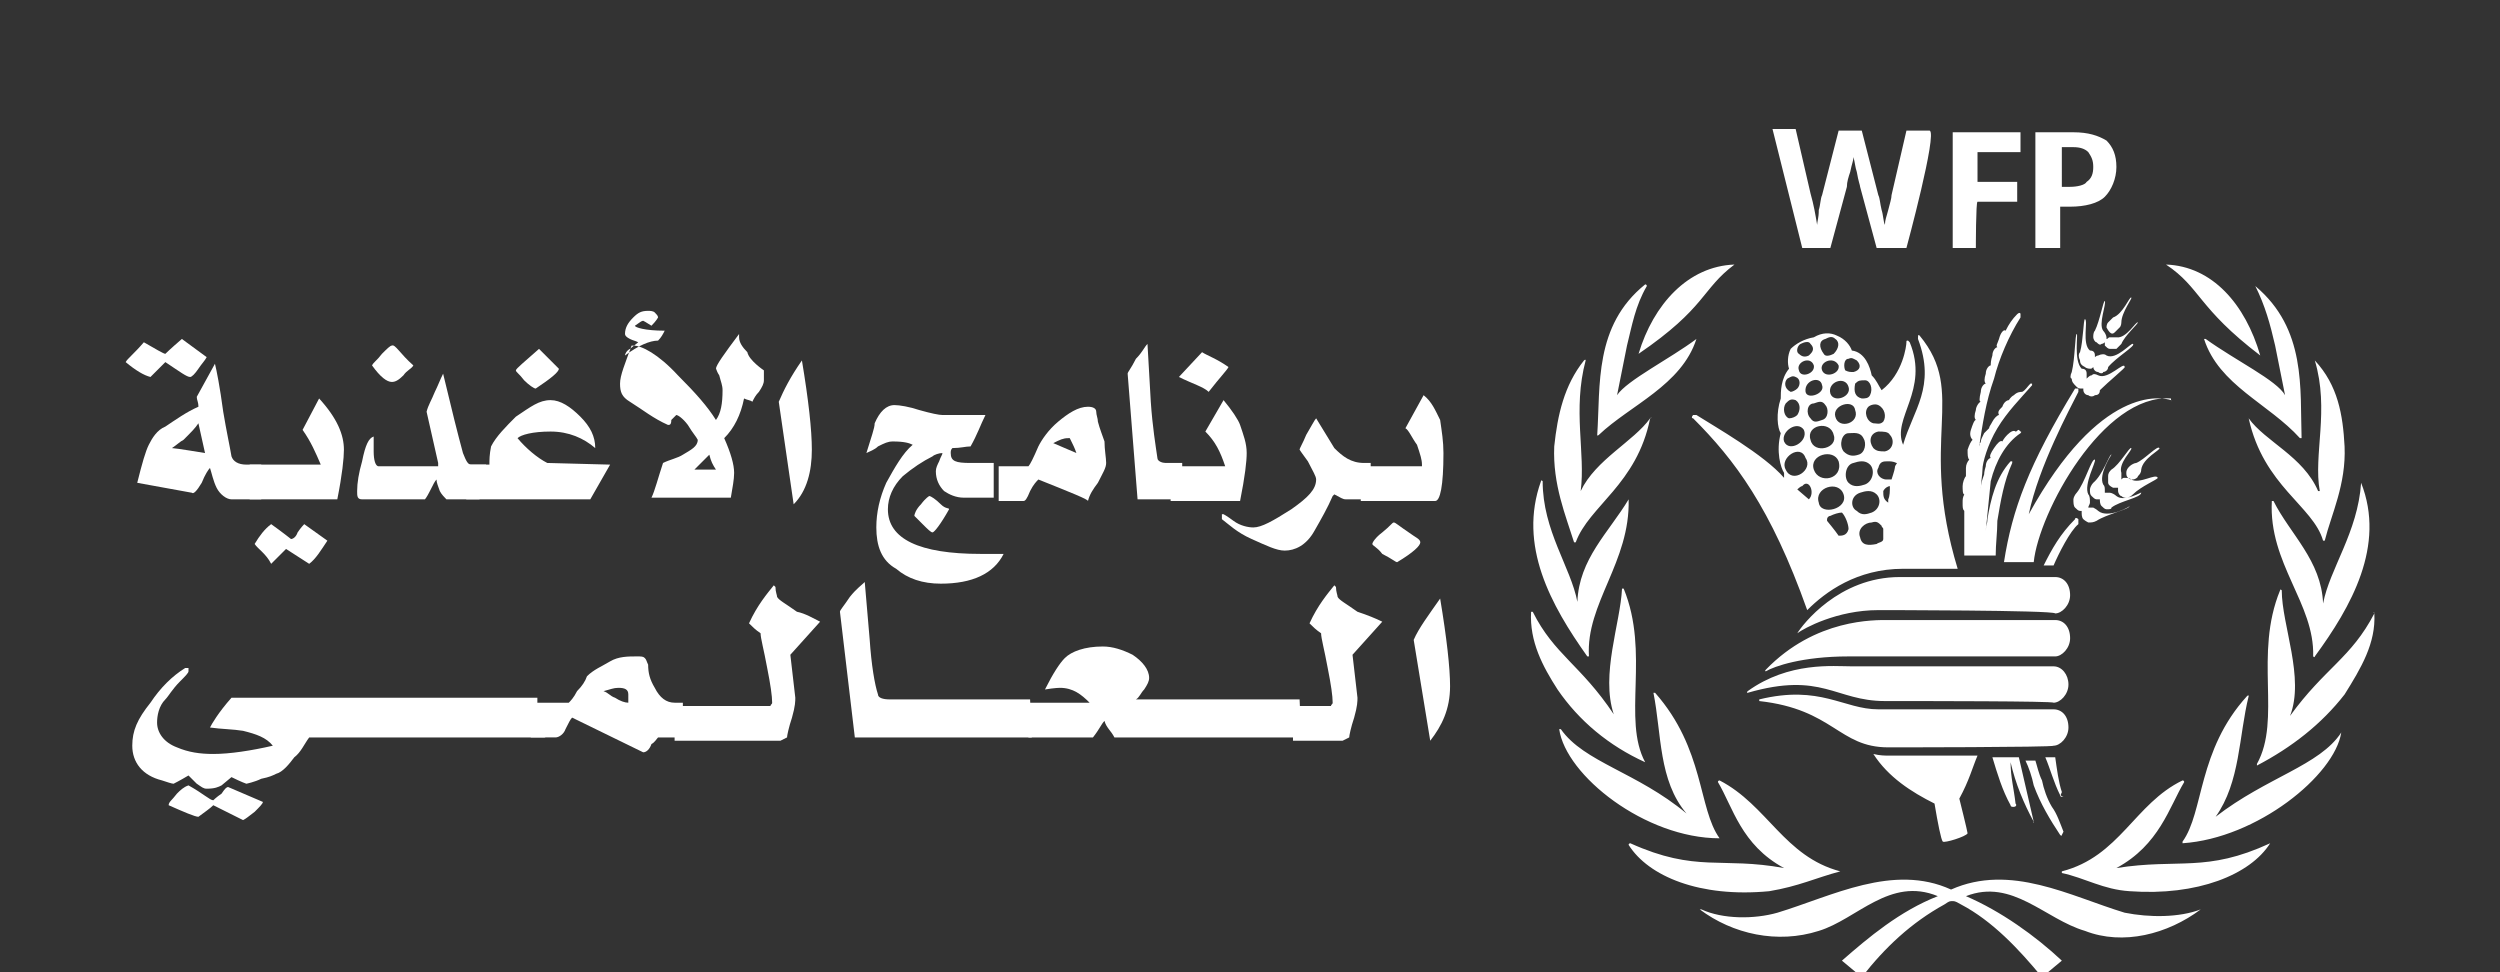
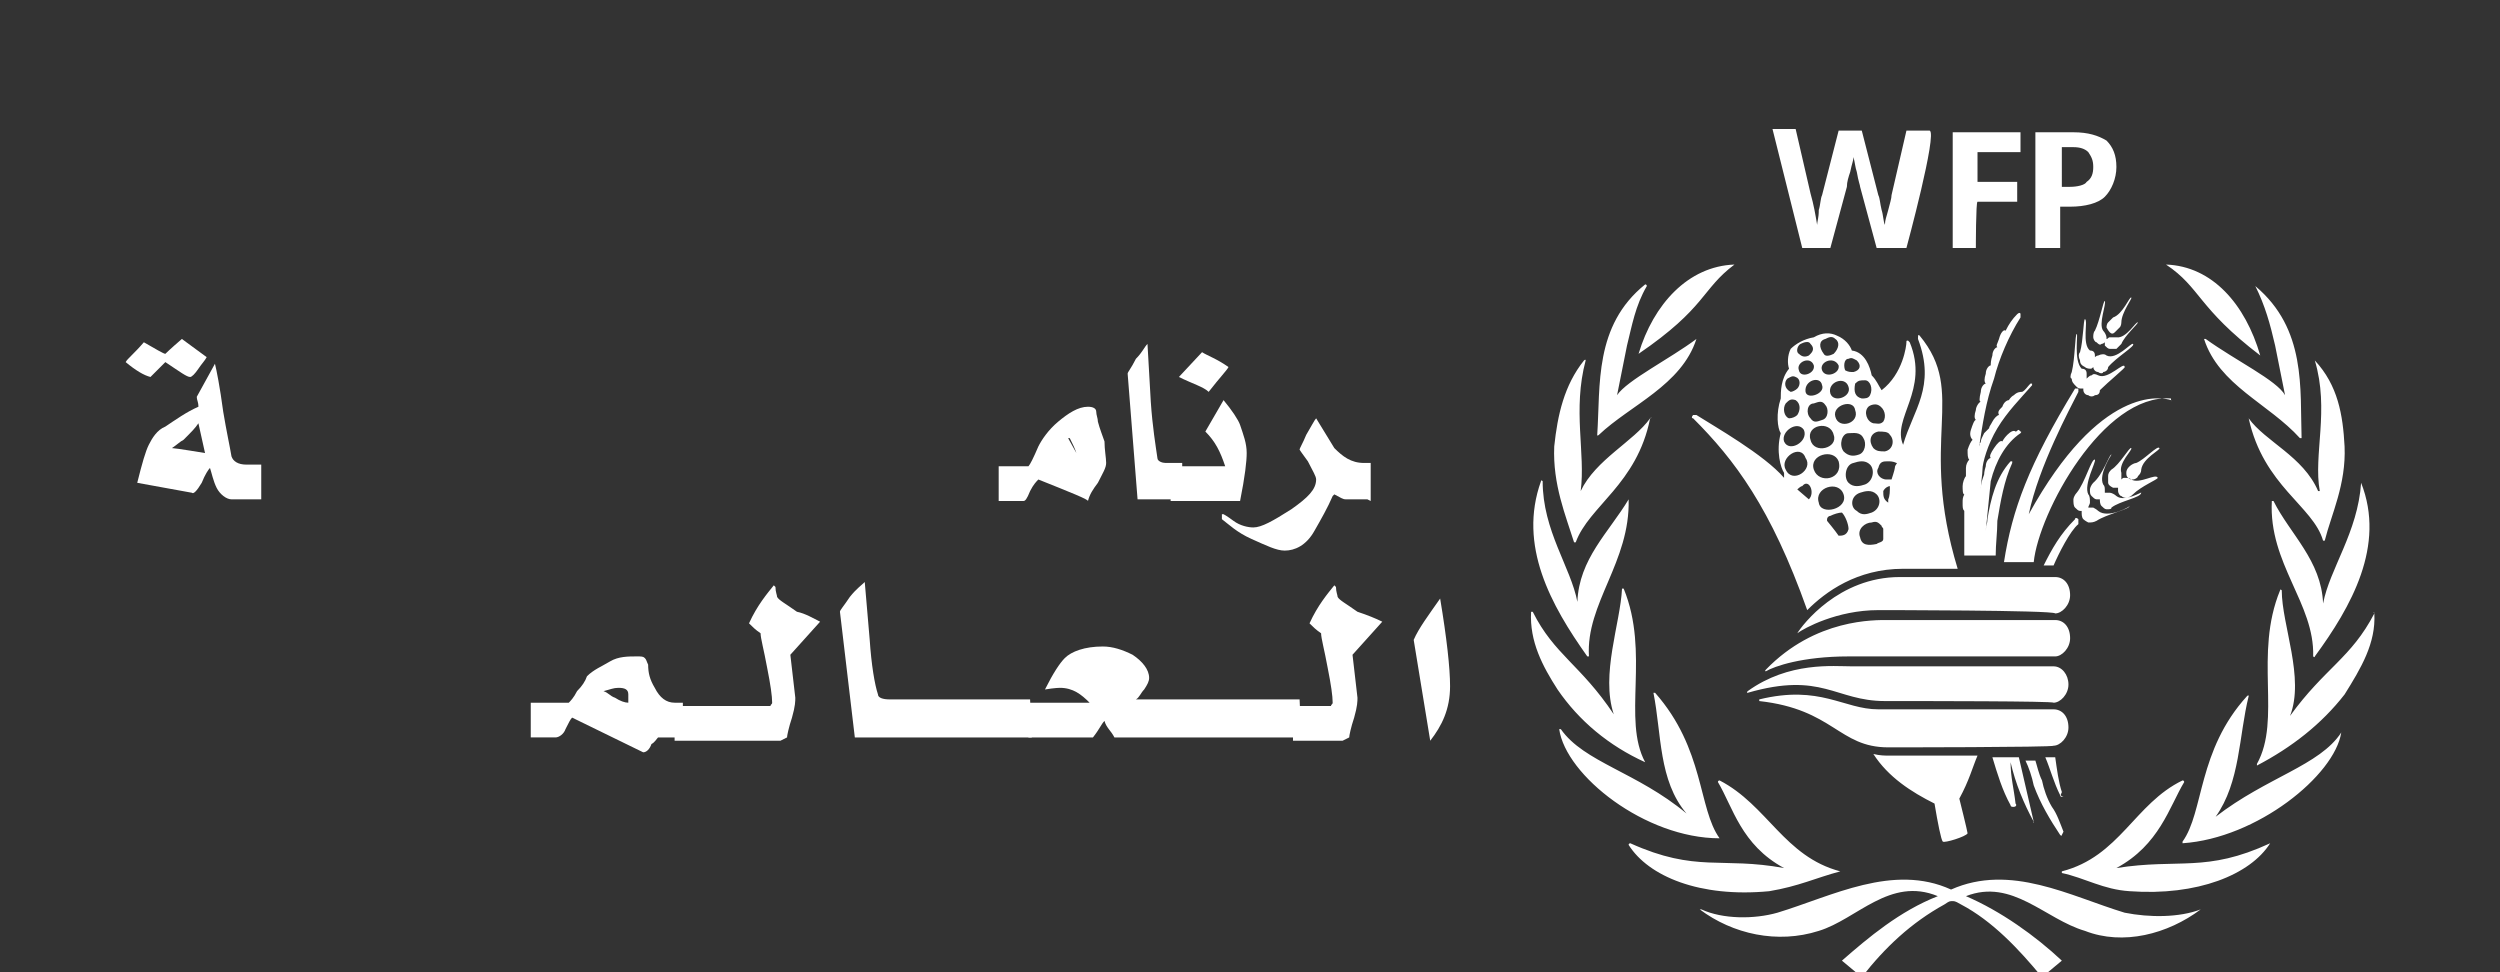
<svg xmlns="http://www.w3.org/2000/svg" version="1.1" id="Layer_1" x="0px" y="0px" viewBox="0 0 151.2 58.8" style="enable-background:new 0 0 151.2 58.8;" xml:space="preserve">
  <rect x="0" y="0" width="151.2" height="58.8" fill="#333333" stroke="none" />
  <style type="text/css">
	.st0{fill-rule:evenodd;clip-rule:evenodd;fill:#FFFFFF;}
</style>
  <g>
    <path class="st0" d="M12.4,27.4L12,25.6c-0.2,0.3-0.4,0.5-0.9,1c-0.2,0.1-0.4,0.3-0.7,0.5C10.6,27.1,12.4,27.4,12.4,27.4z    M15.8,30.2H14c-0.3,0-0.7-0.3-0.9-0.7s-0.3-0.9-0.4-1.2c-0.1,0.1-0.3,0.4-0.5,0.9c-0.3,0.5-0.5,0.7-0.6,0.6l-3.3-0.6   C8.6,28,8.8,27.3,9,26.9c0.2-0.4,0.5-0.9,1-1.1c0.6-0.4,1.3-0.9,2-1.2c0-0.3-0.1-0.4-0.1-0.6l1.1-2v0c0.1,0.4,0.3,1.4,0.5,2.9   c0.2,1.2,0.4,2.1,0.5,2.7c0.1,0.3,0.4,0.5,0.9,0.5h0.9L15.8,30.2L15.8,30.2z M12.5,21.6c-0.1,0.2-0.3,0.4-0.5,0.7s-0.4,0.5-0.5,0.5   c-0.2,0-0.6-0.3-1.5-0.9c-0.1,0.1-0.4,0.4-0.9,0.9c-0.4-0.1-0.9-0.4-1.5-0.9c0.1-0.2,0.5-0.5,1.1-1.2c0.7,0.4,1.2,0.7,1.3,0.7   c0,0,0.3-0.3,1-0.9L12.5,21.6z" />
-     <path class="st0" d="M15.4,32.9c0.3-0.5,0.6-0.9,1-1.2c0.7,0.5,1.2,0.9,1.2,0.9c0.1,0,0.3-0.1,0.4-0.4c0.2-0.3,0.4-0.5,0.4-0.5   l1.4,1c-0.4,0.6-0.7,1.1-1.1,1.4l-1.4-0.9c-0.2,0.2-0.4,0.4-0.9,0.9C16.1,33.5,15.6,33.2,15.4,32.9 M20.8,27.2c0,0.5-0.1,1.5-0.4,3   h-5.3v-2.1h4.3c-0.3-0.7-0.6-1.4-1.1-2.1l1-1.9C20.4,25.3,20.8,26.3,20.8,27.2 M25,22.1c-0.1,0.2-0.4,0.3-0.6,0.6   c-0.3,0.3-0.5,0.4-0.7,0.4c-0.3,0-0.7-0.3-1.2-1c0.1-0.2,0.3-0.3,0.6-0.7c0.3-0.3,0.5-0.5,0.6-0.5C23.9,20.8,24.2,21.4,25,22.1    M29,30.2h-2c-0.1-0.1-0.3-0.3-0.4-0.5c-0.1-0.3-0.2-0.5-0.2-0.7c-0.1,0.1-0.2,0.3-0.4,0.7s-0.3,0.5-0.3,0.5h-3.8   c-0.3,0-0.3-0.2-0.3-0.5c0-0.5,0.1-1.1,0.3-1.8c0.2-1,0.4-1.4,0.7-1.5c0,0.3,0,0.5,0,0.9c0,0.5,0.1,0.9,0.3,0.9h3.6V28l-0.7-3.1   c0.1-0.4,0.3-0.7,0.5-1.2c0.2-0.4,0.3-0.7,0.5-1.1c0.5,2.1,0.9,3.7,1.2,4.8c0.2,0.5,0.3,0.7,0.5,0.7h0.9L29,30.2" />
-     <path class="st0" d="M33.8,22.3c0,0.2-0.5,0.6-1.4,1.2c-0.1,0-0.4-0.2-0.7-0.5c-0.3-0.4-0.5-0.5-0.5-0.6s0.5-0.5,1.4-1.3   C32.5,21,33,21.5,33.8,22.3 M36.9,28.1l-1.2,2.1h-7.5v-2.1h1.4c0-0.3,0-0.6,0.1-1.1c0.3-0.6,0.9-1.2,1.5-1.8c0.9-0.6,1.4-1,2.1-1   c0.6,0,1.2,0.4,1.8,1s0.9,1.2,0.9,1.9c-0.7-0.6-1.6-1-2.7-1s-1.8,0.2-2,0.4c0.5,0.6,1.2,1.2,1.8,1.5L36.9,28.1 M40.2,20   c-0.1,0.2-0.2,0.4-0.4,0.6c-0.5,0-1.2,0.3-2,0.9c0-0.1,0.1-0.3,0.3-0.4l0.5-0.4c-0.2-0.1-0.3-0.1-0.5-0.2c-0.2-0.1-0.3-0.2-0.3-0.3   c0-0.4,0.2-0.7,0.5-1s0.5-0.4,0.9-0.4c0.1,0,0.3,0,0.4,0.1c0.1,0.1,0.2,0.2,0.2,0.3c0,0-0.1,0.2-0.4,0.5c-0.3-0.2-0.5-0.3-0.5-0.3   c-0.1,0-0.2,0.1-0.5,0.3C38.4,19.8,39,20,40.2,20 M43.3,28.4c-0.2-0.3-0.3-0.5-0.4-0.9c-0.3,0.3-0.5,0.5-0.9,0.9c0.4,0,0.7,0,1.1,0   H43.3z M46.2,22.4c0,0.1,0,0.2,0,0.3s0,0.2,0,0.3c0,0.2-0.1,0.4-0.3,0.7c-0.2,0.2-0.3,0.4-0.4,0.6c-0.1-0.1-0.3-0.1-0.5-0.2   c-0.2,1-0.6,1.8-1.2,2.4c0.4,0.9,0.6,1.6,0.6,2.1c0,0.4-0.1,0.9-0.2,1.5h-4.8c0.2-0.4,0.4-1.2,0.7-2.1c0.4-0.2,0.9-0.3,1.2-0.5   c0.5-0.3,0.9-0.5,0.9-0.9c-0.1-0.2-0.3-0.4-0.6-0.9c-0.3-0.4-0.6-0.6-0.7-0.6c0,0-0.1,0.1-0.3,0.3c0,0.3-0.1,0.3-0.2,0.3   c-0.9-0.4-1.5-0.9-2.3-1.4c-0.5-0.3-0.6-0.6-0.6-1.1s0.3-1.2,0.7-2.3h0.1c0.5,0,1.5,0.5,2.7,1.8c1.1,1.1,1.8,1.9,2.3,2.7   c0.3-0.4,0.4-1,0.4-1.8c0-0.3-0.1-0.5-0.2-0.9c-0.2-0.3-0.2-0.5-0.2-0.4c0-0.2,0.5-0.9,1.4-2.1c0,0.1,0,0.1,0,0.2   c0,0.3,0.2,0.6,0.5,0.9C45.3,21.8,46.2,22.4,46.2,22.4z M49.1,27.2c0,1.3-0.3,2.5-1.1,3.3l-0.9-6.2c0.3-0.7,0.7-1.5,1.4-2.5   C48.9,24.2,49.1,26,49.1,27.2 M57.4,30.8c-0.5,0.9-0.9,1.4-1,1.4s-0.3-0.2-0.6-0.5s-0.5-0.5-0.5-0.5c0-0.1,0.1-0.4,0.4-0.7   c0.3-0.4,0.5-0.5,0.5-0.5c0.1,0,0.4,0.2,0.7,0.5S57.4,30.7,57.4,30.8 M60.7,33.5c-0.6,1.2-1.9,1.8-3.8,1.8c-1.1,0-2-0.3-2.7-0.9   C53.3,33.9,53,33,53,31.9c0-0.9,0.2-1.8,0.6-2.7c0.5-0.9,1-1.8,1.6-2.3c-0.2-0.1-0.5-0.2-1.2-0.2c-0.3,0-0.5,0.1-0.9,0.3   c-0.2,0.2-0.5,0.3-0.7,0.4c0.3-1,0.5-1.5,0.5-1.8c0.3-0.7,0.7-1.1,1.2-1.1c0.3,0,0.9,0.1,1.5,0.3c0.7,0.2,1.2,0.3,1.4,0.3h2.6   c-0.3,0.6-0.5,1.2-0.9,1.9c-0.3,0-0.6,0.1-1.1,0.1c-0.1,0.1-0.1,0.2-0.1,0.3c0,0.5,0.3,0.6,1.2,0.6h1.4v2.1h-1.8   c-0.5,0-0.9-0.2-1.2-0.4c-0.3-0.3-0.5-0.7-0.5-1.2c0-0.2,0.1-0.4,0.2-0.6c0.1-0.3,0.2-0.4,0.2-0.5c-0.2,0-0.5,0.1-0.6,0.2   c-0.6,0.3-1.2,0.7-1.8,1.2c-0.6,0.6-0.9,1.3-0.9,2c0,1.8,1.9,2.7,5.6,2.7C59.8,33.5,60.2,33.5,60.7,33.5" />
-     <path class="st0" d="M65.1,27.4c-0.1-0.3-0.2-0.5-0.4-0.9h-0.1c-0.3,0-0.5,0.1-0.9,0.3L65.1,27.4z M66.9,28c0,0.3-0.2,0.6-0.5,1.2   c-0.3,0.4-0.5,0.7-0.6,1.1c0-0.1-1-0.5-3-1.3c-0.1,0.1-0.3,0.3-0.5,0.7c-0.2,0.5-0.3,0.6-0.4,0.6h-1.5v-2.1h1.8   c0.1-0.1,0.3-0.5,0.6-1.2c0.2-0.4,0.6-1,1.2-1.5c0.6-0.5,1.2-0.9,1.8-0.9c0.3,0,0.5,0.1,0.5,0.3s0.1,0.4,0.1,0.6   c0.1,0.4,0.3,0.9,0.4,1.2C66.8,27.2,66.9,27.7,66.9,28z M71.6,30.2h-2.8l-0.6-7.6c0-0.1,0.2-0.3,0.5-0.9c0.4-0.4,0.5-0.7,0.7-0.9   l0.2,3.5c0.1,1.5,0.3,2.7,0.4,3.4c0,0.2,0.3,0.3,0.5,0.3h1v2.1" />
+     <path class="st0" d="M65.1,27.4c-0.1-0.3-0.2-0.5-0.4-0.9h-0.1L65.1,27.4z M66.9,28c0,0.3-0.2,0.6-0.5,1.2   c-0.3,0.4-0.5,0.7-0.6,1.1c0-0.1-1-0.5-3-1.3c-0.1,0.1-0.3,0.3-0.5,0.7c-0.2,0.5-0.3,0.6-0.4,0.6h-1.5v-2.1h1.8   c0.1-0.1,0.3-0.5,0.6-1.2c0.2-0.4,0.6-1,1.2-1.5c0.6-0.5,1.2-0.9,1.8-0.9c0.3,0,0.5,0.1,0.5,0.3s0.1,0.4,0.1,0.6   c0.1,0.4,0.3,0.9,0.4,1.2C66.8,27.2,66.9,27.7,66.9,28z M71.6,30.2h-2.8l-0.6-7.6c0-0.1,0.2-0.3,0.5-0.9c0.4-0.4,0.5-0.7,0.7-0.9   l0.2,3.5c0.1,1.5,0.3,2.7,0.4,3.4c0,0.2,0.3,0.3,0.5,0.3h1v2.1" />
    <path class="st0" d="M74.3,22.2c-0.1,0.2-0.5,0.6-1.2,1.5c-0.3-0.3-1-0.5-1.8-0.9l1.4-1.5C73,21.5,73.6,21.7,74.3,22.2 M75.4,27.4   c0,0.5-0.1,1.4-0.4,2.9h-4.2v-2.1h3.3c-0.3-0.9-0.6-1.5-1.2-2.1l1.1-1.9c0.5,0.6,0.9,1.2,1,1.5C75.2,26.3,75.4,26.8,75.4,27.4    M82.7,30.2h-1.3c-0.2,0-0.3-0.1-0.7-0.3L80.6,30c-0.3,0.7-0.7,1.4-1.1,2.1c-0.5,0.9-1.2,1.2-1.8,1.2c-0.5,0-1.1-0.3-2-0.7   s-1.4-0.9-1.8-1.2v-0.3c0,0,0,0,0.1,0c0,0,0.2,0.1,0.6,0.4c0.4,0.3,0.9,0.4,1.2,0.4c0.5,0,1.2-0.4,2.3-1.1c1-0.7,1.5-1.2,1.5-1.8   c0-0.2-0.2-0.5-0.5-1.1c-0.3-0.4-0.5-0.7-0.5-0.7c0-0.1,0.2-0.4,0.4-0.9c0.3-0.5,0.5-0.9,0.6-1l1.1,1.8c0.5,0.5,1,0.9,1.8,0.9h0.4   v2.3" />
-     <path class="st0" d="M85.9,32.8c0,0.2-0.4,0.6-1.4,1.2c-0.1,0-0.3-0.2-0.9-0.5C83.3,33.1,83,33,83,32.9s0.2-0.4,0.6-0.7   c0.5-0.4,0.6-0.6,0.7-0.6c0.1,0,0.3,0.2,0.9,0.6C85.6,32.5,85.9,32.6,85.9,32.8 M87.3,27.4c0,2-0.2,2.9-0.5,2.9h-4.5v-2.1H86   c0,0,0,0,0-0.1c0-0.3-0.1-0.6-0.3-1.2c-0.3-0.4-0.5-0.9-0.7-1l1.1-2c0.5,0.4,0.7,0.9,1,1.5C87.2,26.1,87.3,26.7,87.3,27.4    M15.9,48.5c0,0.1-0.2,0.3-0.5,0.6c-0.4,0.3-0.5,0.4-0.7,0.5l-1.8-0.9c-0.2,0.2-0.5,0.4-0.9,0.7c-0.2,0-0.9-0.3-1.8-0.7   c0-0.2,0.2-0.3,0.5-0.7c0.2-0.2,0.4-0.4,0.7-0.5c0.9,0.5,1.3,0.9,1.5,0.9c0,0,0.2-0.2,0.5-0.4c0.2-0.3,0.3-0.4,0.4-0.4L15.9,48.5z    M33,44.6H18.7c-0.3,0.4-0.5,0.9-0.9,1.2c-0.3,0.4-0.7,0.9-1.1,1c-0.2,0.1-0.4,0.2-0.9,0.3c-0.4,0.2-0.9,0.3-0.9,0.3   S14.6,47.3,14,47l-0.6,0.5c-0.2,0.1-0.4,0.2-0.9,0.2c-0.2,0-0.3-0.1-0.6-0.3c-0.2-0.2-0.3-0.3-0.5-0.5c-0.5,0.3-0.9,0.5-0.9,0.5   c-0.1,0-0.4-0.1-0.7-0.2C8.6,46.9,8,46.1,8,45.1c0-0.9,0.3-1.6,1.1-2.6c0.6-0.9,1.3-1.6,2.1-2.1h0.2c0,0,0,0.1,0,0.2   c0,0.1-0.2,0.3-0.5,0.6c-0.5,0.5-0.7,0.9-0.9,1.1c-0.4,0.4-0.5,1-0.5,1.4c0,0.6,0.4,1.2,1.2,1.5c0.7,0.3,1.4,0.4,2.2,0.4   c1,0,2.3-0.2,3.6-0.5c-0.4-0.5-1-0.7-1.8-0.9c-0.6-0.1-1.3-0.1-2-0.2c0.1-0.2,0.5-0.9,1.3-1.8h18.5v2.2L33,44.6L33,44.6z" />
    <path class="st0" d="M38,42.5V42c0-0.3-0.2-0.4-0.6-0.4c-0.3,0-0.5,0.1-0.9,0.2c0.3,0.1,0.4,0.3,0.7,0.4   C37.5,42.4,37.8,42.5,38,42.5 M41.4,44.6h-1.6c-0.1,0.1-0.2,0.3-0.4,0.4c-0.1,0.3-0.3,0.5-0.5,0.5l-4.3-2.1   c-0.1,0.1-0.2,0.3-0.4,0.7c-0.1,0.3-0.4,0.5-0.6,0.5h-1.5v-2.1h2.3c0.1-0.1,0.3-0.3,0.5-0.7c0.3-0.3,0.5-0.6,0.6-0.9   c0.4-0.4,0.9-0.6,1.4-0.9s1.1-0.3,1.6-0.3c0.3,0,0.4,0,0.5,0.1s0.1,0.2,0.2,0.4c0,0.5,0.1,0.9,0.4,1.4c0.3,0.6,0.7,0.9,1.2,0.9h0.5   v2.1" />
    <path class="st0" d="M49.6,37.6l-1.8,2l0.3,2.6c0,0.2,0,0.5-0.2,1.2c-0.2,0.6-0.3,1.1-0.3,1.2c0,0-0.2,0.1-0.4,0.2h-6.4v-2.1h5.8   c0-0.1,0.1-0.1,0.1-0.2c0-0.4-0.1-1.1-0.3-2.1c-0.2-1.1-0.4-1.8-0.4-2.1c-0.3-0.2-0.5-0.4-0.7-0.6c0.5-1.1,1.1-1.8,1.5-2.3l0.1,0.1   c0,0.3,0.1,0.5,0.1,0.6c0.1,0.2,0.5,0.4,1.2,0.9C48.7,37.1,49.2,37.4,49.6,37.6 M62.4,44.6H51.7L50.8,37c0-0.1,0.2-0.3,0.6-0.9   c0.4-0.5,0.7-0.7,0.9-0.9l0.3,3.5c0.1,1.5,0.3,2.7,0.5,3.3c0,0.2,0.3,0.3,0.7,0.3h8.5L62.4,44.6" />
    <path class="st0" d="M78.7,44.6H67.4c-0.2-0.4-0.5-0.6-0.6-1c-0.2,0.2-0.3,0.5-0.7,1h-3.9v-2.1h3.7c-0.5-0.5-1-0.9-1.8-0.9   c0,0-0.3,0-0.9,0.1c0.5-1,0.9-1.6,1.2-1.9c0.4-0.4,1.2-0.7,2.3-0.7c0.6,0,1.2,0.2,1.8,0.5c0.6,0.4,1,0.9,1,1.4   c0,0.2-0.1,0.4-0.3,0.7c-0.2,0.2-0.3,0.5-0.5,0.6h9.9L78.7,44.6" />
    <path class="st0" d="M83.6,37.6l-1.8,2l0.3,2.6c0,0.2,0,0.5-0.2,1.2c-0.2,0.6-0.3,1.1-0.3,1.2c0,0-0.2,0.1-0.4,0.2h-3v-2.1h2.3   c0-0.1,0.1-0.1,0.1-0.2c0-0.4-0.1-1.1-0.3-2.1c-0.2-1.1-0.4-1.8-0.4-2.1c-0.3-0.2-0.5-0.4-0.7-0.6c0.5-1.1,1.1-1.8,1.5-2.3l0.1,0.1   c0,0.3,0.1,0.5,0.1,0.6c0.1,0.2,0.5,0.4,1.2,0.9C82.7,37.2,83.2,37.4,83.6,37.6 M87.7,41.5c0,1.4-0.5,2.4-1.2,3.3l-1-6.1   c0.3-0.7,0.9-1.5,1.6-2.5C87.5,38.6,87.7,40.4,87.7,41.5 M124.7,11.3h0.5c0.4,0,0.9-0.1,1-0.3c0.3-0.2,0.4-0.5,0.4-0.9   s-0.1-0.6-0.3-0.9c-0.2-0.2-0.5-0.3-0.9-0.3h-0.7V11.3L124.7,11.3z M128,10.1c0,0.7-0.3,1.4-0.7,1.8s-1.2,0.6-2.1,0.6h-0.6V15h-1.5   V8h2.3c0.9,0,1.5,0.2,2,0.5C127.8,8.9,128,9.4,128,10.1z M119.5,15h-1.4V8h4.1v1.2h-2.6V11h2.4v1.2h-2.4   C119.5,12.2,119.5,15,119.5,15z M115.3,15h-1.8l-1-3.7c0-0.1-0.1-0.3-0.2-0.9c-0.1-0.3-0.1-0.5-0.2-0.9c0,0.2-0.1,0.4-0.2,0.9   c-0.1,0.3-0.2,0.6-0.2,0.9l-1,3.7H109l-1.8-7.2h1.4l0.9,3.9c0.2,0.7,0.3,1.3,0.4,1.9c0-0.2,0.1-0.4,0.1-0.9   c0.1-0.3,0.1-0.7,0.2-0.9l1-3.9h1.4l1,3.9c0.1,0.2,0.1,0.5,0.2,0.9c0.1,0.3,0.1,0.7,0.2,0.9c0-0.3,0.1-0.5,0.2-0.9   c0.1-0.4,0.2-0.7,0.2-0.9l0.9-3.9h1.4C117.2,8,115.3,15,115.3,15z M111.8,39.7c-2.8,0-4.5,0.6-5,0.9c0,0-0.1,0,0-0.1   c3-3.1,6.6-3,7.4-3h10.1c0.5,0,0.9,0.4,0.9,1.1c0,0.6-0.5,1.1-0.9,1.1C124.2,39.7,111.8,39.7,111.8,39.7z M114,42.4   c-3,0-3.8-1.8-8.3-0.5c0,0-0.1,0,0-0.1c2.5-1.8,5.2-1.5,6.3-1.5h12.2c0.5,0,0.9,0.5,0.9,1.1s-0.5,1.1-0.9,1.1   C124.2,42.4,116.4,42.4,114,42.4z M114.2,45.2c-3,0-3.3-2.3-7.8-2.8v-0.1c3.7-0.9,5.1,0.6,7.2,0.6h10.6c0.5,0,0.9,0.4,0.9,1.1   c0,0.6-0.5,1.1-0.9,1.1C124.2,45.2,114.2,45.2,114.2,45.2z M113.6,36.9c-2.5,0-4.5,1.1-4.9,1.4c0,0-0.1,0,0,0   c0.3-0.5,2.5-3.4,6.2-3.4h9.4c0.5,0,0.9,0.4,0.9,1.1c0,0.6-0.5,1.1-0.9,1.1C124.2,36.9,113.6,36.9,113.6,36.9z M126.9,30.9   c-0.1-0.1-0.3-0.2-0.3-0.2s-0.2,0-0.3,0c0-0.1,0.1-0.2,0.1-0.3c0-0.2,0-0.4-0.1-0.5c-0.3-0.6,0.5-2,0.4-2.1c-0.2-0.1-0.6,1.4-1.1,2   c-0.1,0.1-0.2,0.3-0.2,0.4c0,0.2,0,0.4,0.1,0.5s0.2,0.2,0.3,0.2h0.1c0,0,0,0,0,0.1s0,0.3,0.1,0.4c0.1,0.1,0.3,0.2,0.3,0.2   c0.2,0,0.3,0,0.5-0.1c0.6-0.4,2-0.7,2-0.9C128.9,30.6,127.5,31.4,126.9,30.9z M128,30c-0.1-0.1-0.3-0.2-0.4-0.2c-0.1,0-0.2,0-0.3,0   v-0.1c0-0.2,0-0.3-0.1-0.4c-0.3-0.6,0.5-1.8,0.5-1.8c-0.1-0.1-0.5,1.2-1.1,1.7c-0.1,0.1-0.2,0.3-0.2,0.4c0,0.2,0,0.3,0.1,0.4   c0.1,0.1,0.2,0.2,0.3,0.2s0.1,0,0.2,0l0,0c0,0.1,0,0.3,0.1,0.4c0.1,0.1,0.2,0.2,0.3,0.2c0.2,0,0.3,0,0.3-0.1   c0.5-0.4,1.8-0.6,1.8-0.9C129.6,29.7,128.5,30.4,128,30L128,30z M128.9,29c-0.1-0.1-0.3-0.1-0.4-0.1c-0.1,0-0.1,0-0.2,0.1l0,0   c0-0.1,0-0.3,0-0.4c-0.2-0.6,0.7-1.4,0.6-1.5c-0.1-0.1-0.7,1-1.2,1.3c-0.1,0.1-0.2,0.2-0.2,0.4c0,0.1,0,0.3,0,0.4   c0,0.1,0.1,0.2,0.3,0.3c0.1,0,0.2,0,0.3,0c0,0.1,0,0.1,0,0.2c0,0.1,0.1,0.3,0.2,0.3c0.2,0.2,0.5,0.1,0.7-0.1c0.5-0.5,1.5-0.9,1.5-1   C130.4,28.6,129.4,29.3,128.9,29z M130.6,27.1c-0.1-0.2-0.9,0.7-1.4,0.9c-0.1,0-0.3,0.1-0.4,0.2c-0.1,0.1-0.2,0.2-0.2,0.4   c0,0.1,0,0.2,0.1,0.3s0.2,0.1,0.3,0.1s0.3-0.1,0.3-0.2c0.1-0.1,0.2-0.2,0.2-0.4C129.6,27.7,130.7,27.2,130.6,27.1L130.6,27.1z    M114.6,28.3c0,0.1-0.2,0.7-0.2,0.7c-0.1,0-0.3,0-0.3,0c-0.4,0-0.7-0.4-0.5-0.7c0.1-0.4,0.3-0.4,0.6-0.4c0.1,0,0.3,0,0.5,0.1   C114.8,28,114.6,28.1,114.6,28.3z M114.2,30.2v0.2c-0.3-0.2-0.3-0.4-0.3-0.7c0.1-0.2,0.3-0.3,0.4-0.3   C114.3,29.7,114.3,30,114.2,30.2z M113.9,32.6c0,0.2-0.3,0.2-0.4,0.3c-0.5,0.1-0.9,0.1-1-0.4c-0.2-0.5,0.3-0.9,0.7-0.9   c0.3-0.1,0.4,0,0.6,0.2c0,0.1,0.1,0.1,0.1,0.2C113.9,31.9,113.9,32.5,113.9,32.6z M112.5,29.8c0.3-0.1,0.7-0.2,1,0.1   s0.2,0.9-0.3,1.1c-0.3,0.1-0.6,0.2-0.9-0.1C111.9,30.7,111.9,30,112.5,29.8z M112.1,28c0.3-0.1,0.7-0.2,1,0.1s0.2,1-0.3,1.2   c-0.3,0.1-0.7,0.2-1-0.1S111.6,28.1,112.1,28z M111.8,32c-0.1,0.4-0.4,0.4-0.6,0.4c-0.2-0.3-0.7-0.9-0.7-0.9v-0.1   c0-0.1,0.1-0.2,0.2-0.2c0.2-0.1,0.5-0.2,0.7-0.2C111.6,31.2,111.8,31.7,111.8,32z M110,30.4c-0.3-0.9,1.2-1.4,1.5-0.5   C111.8,30.8,110.1,31.2,110,30.4z M109.7,28.4c-0.3-0.9,1.2-1.3,1.5-0.5C111.5,29,110,29.3,109.7,28.4z M109.5,26.6   c-0.3-0.9,1.2-1.2,1.4-0.3C111.2,27.1,109.7,27.5,109.5,26.6z M109.4,30.2L109.4,30.2l-0.7-0.6c0,0,0.2-0.2,0.3-0.2   C109.4,28.9,109.8,29.8,109.4,30.2z M108,28.4c-0.4-0.7,0.9-1.6,1.2-0.7C109.7,28.4,108.4,29.3,108,28.4z M109.1,26   c0.3,0.7-0.9,1.4-1.2,0.7C107.7,26.1,108.7,25.4,109.1,26z M108,24.4c0.2-0.2,0.3-0.3,0.6-0.2c0.3,0.2,0.3,0.6,0.1,0.9   c-0.1,0.1-0.3,0.2-0.5,0.2C107.9,25.2,107.8,24.7,108,24.4z M108.1,22.9c0.2-0.1,0.3-0.2,0.5-0.1c0.3,0.1,0.3,0.5,0.1,0.7   c-0.1,0.1-0.3,0.2-0.4,0.2C107.9,23.5,107.9,23.1,108.1,22.9z M108.9,20.8c0.2-0.1,0.5-0.2,0.6,0c0.2,0.2,0.2,0.4,0,0.6l-0.1,0.1   c-0.2,0.1-0.4,0.1-0.6-0.1C108.6,21.3,108.7,20.9,108.9,20.8C108.8,20.8,108.9,20.8,108.9,20.8z M108.8,22.4   c-0.2-0.5,0.7-0.9,0.9-0.3C109.8,22.6,108.9,22.9,108.8,22.4z M110.2,23.3c0.2,0.5-0.9,0.9-1,0.4C109.1,23,110.1,22.7,110.2,23.3z    M110.4,20.5c0.2-0.1,0.4-0.2,0.6,0c0.3,0.2,0.2,0.6-0.1,0.9c-0.2,0.1-0.5,0.2-0.6,0C110,21,110,20.6,110.4,20.5z M110.2,25.4   c-0.3,0.1-0.5,0.2-0.7-0.1c-0.3-0.3-0.2-0.9,0.2-0.9c0.3-0.1,0.5-0.2,0.7,0.1C110.6,24.7,110.6,25.3,110.2,25.4z M110.2,22.4   c-0.2-0.5,0.7-0.9,1-0.3C111.3,22.6,110.4,22.9,110.2,22.4z M111.8,23.4c0.2,0.6-0.9,1-1.1,0.4C110.5,23.1,111.6,22.7,111.8,23.4z    M111.8,21.7c0.2-0.1,0.3,0,0.5,0.1c0.3,0.3,0.2,0.6-0.2,0.7c-0.2,0-0.3,0-0.5-0.1C111.5,22.2,111.5,21.7,111.8,21.7z M112.8,23   c0.3,0,0.5,0.5,0.3,0.9c-0.1,0.2-0.3,0.2-0.5,0.2c-0.4-0.1-0.5-0.4-0.4-0.9C112.4,23,112.5,23,112.8,23z M111,25.2   c-0.2-0.7,1.1-1.1,1.2-0.4C112.5,25.6,111.2,26,111,25.2z M111.8,26.2c0.3,0,0.7-0.1,0.9,0.3c0.2,0.3,0.1,0.9-0.3,1   c-0.3,0.1-0.6,0.1-0.9-0.2C111.2,26.9,111.4,26.2,111.8,26.2z M113.6,24.5c0.4,0.2,0.5,0.7,0.3,1c-0.2,0.2-0.4,0.1-0.6,0.1   c-0.4-0.1-0.6-0.7-0.3-1C113.1,24.5,113.4,24.4,113.6,24.5z M114.3,26.3c0.3,0.3,0.2,0.9-0.3,1c-0.3,0-0.5,0-0.7-0.2   c-0.3-0.4-0.2-0.9,0.3-1C113.9,26.1,114.2,26.1,114.3,26.3z M116.1,20.3L116.1,20.3c-0.1-0.1-0.1,0-0.1,0.2   c1.1,2.9-0.3,4.3-0.9,6.4c-0.7-1.6,1.6-3.3,0.4-6.2l-0.1-0.1c-0.1,0-0.1,0-0.1,0.1c0,0.2-0.2,1.9-1.5,2.9c-0.2-0.3-0.3-0.6-0.6-0.9   c-0.1-0.5-0.4-1.4-1.2-1.5c-0.1-0.3-0.4-0.7-0.9-0.9c-0.4-0.2-0.9-0.2-1.4,0.1c-0.6,0.1-1.1,0.4-1.4,0.7c-0.2,0.4-0.2,0.9-0.1,1.2   c-0.5,0.6-0.5,1.4-0.5,1.8c-0.3,0.9-0.2,1.8,0,2.1c-0.3,1.1,0,2.1,0.2,2.4c0,0.1,0,0.2,0,0.3c-1.2-1.4-4.2-3.1-5.3-3.8   c-0.1,0-0.1,0-0.2,0c-0.1,0.1-0.1,0.2,0,0.2l0,0c2.5,2.5,4.7,5.4,6.9,11.6c1.1-1.1,3-2.5,5.8-2.5h3.3C116,26.5,119,23.8,116.1,20.3   z M131.3,24.2c-0.6-0.2-4.3-0.9-8.6,6.9c0.6-2.9,2.5-6.4,3-7.4l0,0c0-0.1,0-0.1,0-0.2c-0.1,0-0.1,0-0.2,0l0,0   c-2.8,4.6-3.8,7.3-4.3,10.5h1.8c0.3-3,4.2-10.2,8.3-9.9l0,0C131.3,24.3,131.4,24.3,131.3,24.2C131.4,24.3,131.4,24.3,131.3,24.2   L131.3,24.2L131.3,24.2z M123,49.7l-0.9-3.9h-1.6c0.3,1,0.6,2,1.1,2.9c0,0.1,0.1,0.1,0.2,0.1c0.1,0,0.2-0.1,0.1-0.2   c-0.1-0.9-0.3-1.6-0.3-2.5C121.9,47.4,122.4,48.6,123,49.7C122.9,49.7,123,49.8,123,49.7C122.9,49.8,123,49.7,123,49.7z    M124.7,47.9c-0.2-0.6-0.3-1.4-0.4-2.1h-0.6c0.3,0.7,0.5,1.5,0.9,2.3c0,0.1,0.1,0.1,0.2,0.1C124.5,48.1,124.7,48,124.7,47.9z    M124.8,50.3L124.8,50.3c-0.2-0.5-0.4-1.1-0.7-1.5c-0.3-0.5-0.5-1.1-0.6-1.6c-0.2-0.4-0.3-0.9-0.4-1.2h-0.6c0.2,0.4,0.4,1,0.5,1.5   c0.4,1.1,1,2.1,1.6,3c0,0,0.1,0.1,0.1,0C124.8,50.3,124.8,50.3,124.8,50.3L124.8,50.3z M125.7,31.4c-0.1-0.1-0.2-0.1-0.2,0   c-0.9,0.9-1.4,1.8-1.9,2.8h0.6c0.3-0.7,1-2.1,1.5-2.5l0,0C125.7,31.6,125.7,31.4,125.7,31.4z M120.8,25.9c0.6-1,1.4-1.8,2.1-2.6   v-0.1h-0.1l0,0c-0.2,0.2-0.3,0.4-0.5,0.5c-0.1,0-0.3,0-0.5,0.2c-0.2,0.1-0.3,0.3-0.3,0.3c-0.1,0-0.3,0.1-0.4,0.4   c-0.2,0.2-0.3,0.3-0.2,0.5c-0.1,0-0.3,0.2-0.4,0.4c-0.1,0.2-0.2,0.3-0.2,0.4c-0.1,0.1-0.2,0.2-0.3,0.3c-0.1,0.2-0.2,0.4-0.2,0.5   s-0.1,0.1-0.1,0.2V27c0.2-1.3,0.4-2.7,0.9-4.1c0.3-1.2,0.9-2.6,1.6-3.7l0,0c0-0.1,0-0.2,0-0.2c0-0.1-0.1-0.1-0.2,0l0,0   c-0.3,0.3-0.5,0.6-0.7,1c-0.1-0.1-0.3,0.1-0.4,0.5c-0.1,0.3-0.2,0.4-0.1,0.5l0,0c-0.1,0-0.3,0.2-0.3,0.5c-0.1,0.3-0.1,0.5-0.1,0.6   l0,0c-0.1,0-0.3,0.2-0.3,0.5c-0.1,0.3-0.1,0.5,0,0.6l0,0c-0.1,0-0.3,0.2-0.3,0.5c-0.1,0.4-0.1,0.6,0,0.6c-0.1,0-0.3,0.3-0.3,0.5   c-0.1,0.3-0.1,0.5,0,0.6c-0.1,0-0.2,0.3-0.3,0.6s0,0.5,0.1,0.6c-0.1,0.1-0.2,0.3-0.3,0.6c0,0.3,0,0.5,0.1,0.6   c-0.1,0.1-0.2,0.3-0.2,0.5c0,0.3,0,0.4,0,0.5c-0.1,0.1-0.2,0.4-0.2,0.6s0,0.5,0.1,0.5c-0.1,0.2-0.1,0.3-0.1,0.5   c0,0.3,0,0.4,0.1,0.5c0,0.9,0,1.8,0,2.7h1.9c0-0.7,0.1-1.4,0.1-2.1c0.2-1.2,0.4-2.4,0.9-3.5l0,0v-0.1h-0.1c-0.9,1-1.2,2.3-1.4,3.5   c0,0.3-0.1,0.4-0.1,0.7c0.1-1,0.2-2,0.3-3c0.3-1.2,0.9-2.3,1.8-2.9c0,0,0.1-0.1,0-0.1l-0.1-0.1c-0.1,0-0.1,0.1-0.2,0.1   c-0.1-0.1-0.3,0-0.5,0.2s-0.3,0.4-0.3,0.4l0,0l0,0c-0.1-0.1-0.3,0.1-0.5,0.4c-0.2,0.3-0.3,0.5-0.2,0.6l0,0c-0.1,0-0.3,0.2-0.3,0.5   c-0.1,0.3-0.1,0.5-0.1,0.5l0,0c-0.1,0.3-0.2,0.5-0.2,0.9c0-0.4,0.1-0.9,0.1-1.2C119.9,28,120.2,26.9,120.8,25.9L120.8,25.9z    M126.9,22.7c-0.2-0.1-0.3-0.1-0.4,0c-0.1,0-0.2,0.1-0.3,0.2c0-0.1,0-0.2,0-0.3c0-0.2-0.1-0.3-0.3-0.3c-0.5-0.5-0.2-2.1-0.3-2.1   s-0.1,1.5-0.3,2.3c-0.1,0.2-0.1,0.4,0,0.4c0,0.2,0.1,0.3,0.3,0.5c0.1,0.1,0.2,0.1,0.3,0.1h0.1c0,0,0,0,0,0.1s0.1,0.3,0.3,0.3   c0.1,0.1,0.3,0.1,0.4,0c0.2,0,0.3-0.1,0.3-0.3c0.5-0.5,1.6-1.4,1.5-1.4C128.5,21.8,127.5,23,126.9,22.7L126.9,22.7z M129,20.8   c-0.1-0.1-1,1-1.6,0.7c-0.1-0.1-0.3-0.1-0.5,0c-0.1,0-0.2,0.1-0.2,0.1v-0.1c0-0.2-0.1-0.3-0.3-0.3c-0.5-0.4-0.1-1.8-0.3-1.9   c-0.1,0-0.1,1.3-0.3,2c-0.1,0.1-0.1,0.3,0,0.5c0,0.2,0.1,0.3,0.3,0.4c0.1,0.1,0.3,0.1,0.3,0.1c0.1,0,0.1,0,0.2-0.1l0,0   c0,0.1,0.1,0.3,0.3,0.3c0.1,0.1,0.3,0.1,0.3,0c0.1,0,0.3-0.1,0.3-0.3C128,21.6,129.2,20.9,129,20.8L129,20.8z M129.3,19.5   c-0.1-0.1-0.7,1-1.3,0.9c-0.1,0-0.3,0-0.4,0c-0.1,0-0.1,0.1-0.2,0.1v-0.1c0-0.1-0.1-0.3-0.2-0.4c-0.3-0.4,0.2-1.6,0.1-1.8   c-0.1,0-0.3,1.2-0.6,1.8c-0.1,0.1-0.1,0.3-0.1,0.4c0,0.1,0.1,0.3,0.2,0.3c0.1,0.1,0.2,0.2,0.3,0.1c0.1,0,0.2-0.1,0.2-0.1   c0,0.1,0,0.1,0,0.2c0.1,0.1,0.2,0.2,0.3,0.2s0.3,0,0.4,0c0.1-0.1,0.2-0.2,0.3-0.3C128.5,20.3,129.3,19.6,129.3,19.5z M128.9,18   c-0.1-0.1-0.5,1-1.1,1.2c-0.1,0.1-0.2,0.2-0.3,0.3s-0.1,0.3-0.1,0.3s0.1,0.2,0.2,0.3c0.1,0.1,0.2,0.1,0.3,0s0.2-0.2,0.3-0.3   s0.1-0.3,0.1-0.3C128.3,18.9,129,18,128.9,18z M119.6,45.7h-5.3c-0.3,0-0.6,0-1-0.1c0.9,1.4,2.3,2.3,3.7,3c0.2,1.2,0.4,2.2,0.5,2.3   c0.1,0.1,1.4-0.3,1.5-0.5c0-0.1-0.5-2.1-0.5-2.1C119.1,47.2,119.3,46.4,119.6,45.7z M133.1,55c-1.3,0.5-3.1,0.5-4.6,0.2   c-3.3-1-6.9-3-10.5-1.4c-3.5-1.6-7.2,0.4-10.5,1.4c-1.4,0.4-3.3,0.4-4.6-0.2c0,0,0,0-0.1,0l0,0c2,1.5,4.7,2.1,7.2,1.3   c2.3-0.7,4.3-3.3,7.2-2.1c-2.3,0.9-4.2,2.5-5.8,3.9l1.2,1c1.4-1.8,3-3.3,5-4.4c0.3-0.2,0.3-0.2,0.5-0.2s0.3,0.1,0.5,0.2   c1.9,1,3.5,2.7,4.9,4.4l1.2-1c-1.6-1.5-3.7-3-5.8-3.9c2.8-1.1,4.8,1.4,7.2,2.1C128.4,57.2,131.1,56.5,133.1,55L133.1,55z    M111.3,52.7c-3.4-0.9-4.4-4-7.3-5.5c0,0-0.1,0-0.1,0.1c0.9,1.5,1.4,3.8,4,5.2l0,0c-3.8-0.7-5.3,0.3-9.3-1.5c0,0-0.1,0-0.1,0.1   c1.2,1.9,4.3,3.2,8.5,2.8C108.8,53.6,109.8,53.1,111.3,52.7L111.3,52.7z M104,50.7c-1.3-1.8-0.9-5.4-3.9-8.8H100   c0.5,2.5,0.3,5.3,2,7.3l0,0c-3-2.5-6.2-3.1-7.6-5.1h-0.1C94.7,46.9,99.5,50.7,104,50.7L104,50.7z M99.5,46.1   c-1.4-2.6,0.3-6.6-1.3-10.5h-0.1c-0.1,2.1-1.3,5.2-0.5,7.6l0,0c-2-3-3.6-3.6-4.9-6.2h-0.1c-0.1,1.8,0.7,3.3,1.6,4.7   C95.5,43.6,97.3,45.1,99.5,46.1C99.5,46.2,99.5,46.1,99.5,46.1z M98.5,30.2L98.5,30.2c-1.2,2-3,3.6-3.1,6.2l0,0   c-0.4-2.1-2.1-4.3-2.1-7.3c0,0-0.1-0.1-0.1,0c-1.4,3.9,0.6,7.5,2.8,10.6h0.1C95.9,36.5,98.6,34,98.5,30.2z M99.8,25.3   c-1,1.4-3.3,2.5-4.2,4.4c0,0-0.1,0,0,0c0.3-2.3-0.5-4.9,0.3-7.9c0,0,0-0.1-0.1,0c-1.2,1.5-1.6,3.3-1.8,5.2   c-0.1,2.3,0.7,4.2,1.2,5.8h0.1C96.1,30.6,99,29.3,99.8,25.3C99.9,25.3,99.9,25.2,99.8,25.3z M102.6,20.5c-1.6,1.2-4.2,2.5-4.8,3.4   l0,0l0.6-3c0.3-1.2,0.5-2.4,1.2-3.6c0,0,0-0.1-0.1-0.1c-3.1,2.5-2.7,6.1-2.9,9.1c0,0,0,0.1,0.1,0C98.6,24.5,101.7,23.3,102.6,20.5   C102.7,20.5,102.6,20.5,102.6,20.5z M104.9,16c-2.8,0.1-4.9,2.4-5.8,5.4l0,0C103.2,18.6,102.9,17.5,104.9,16   C105.1,16,105.1,16,104.9,16z M137.3,51c-3.9,1.8-5.5,0.9-9.3,1.5l0,0c2.6-1.4,3.2-3.7,4.1-5.2c0,0,0-0.1-0.1-0.1   c-2.9,1.4-3.8,4.6-7.3,5.5v0.1c1.4,0.3,2.5,1,4.1,1.1C132.9,54.2,136.1,52.9,137.3,51L137.3,51z M141.6,44.3   c-1.3,2-4.5,2.7-7.6,5.1l0,0c1.5-2.1,1.4-4.9,2-7.3c0,0,0-0.1-0.1,0c-3,3.3-2.6,7-3.9,8.8c0,0,0,0,0,0.1l0,0   C136.5,50.7,141.2,46.9,141.6,44.3L141.6,44.3z M143.6,37.1C143.6,37,143.5,37,143.6,37.1c-1.4,2.7-3,3.3-5.1,6.2l0,0   c0.9-2.3-0.5-5.5-0.5-7.6c0,0-0.1-0.1-0.1,0c-1.6,3.9,0.1,7.8-1.4,10.5v0.1c2.1-1.1,3.9-2.5,5.3-4.3   C142.8,40.4,143.7,38.9,143.6,37.1L143.6,37.1z M142.8,29.2L142.8,29.2c-0.2,3-1.9,5.2-2.3,7.3l0,0c-0.1-2.6-2-4.2-3-6.2   c0,0,0,0-0.1,0l0,0c-0.2,3.8,2.6,6.2,2.5,9.4c0,0,0.1,0.1,0.1,0C142.2,36.7,144.3,33,142.8,29.2L142.8,29.2z M141.8,27   c-0.1-1.9-0.4-3.7-1.8-5.2l0,0c0.9,3-0.1,5.7,0.3,7.9c0,0,0,0-0.1,0c-0.9-2.1-3.2-3-4.2-4.4h0c0.9,4.1,3.9,5.3,4.5,7.4h0.1   C141,31.1,141.9,29.3,141.8,27z M136.4,17.3C136.4,17.3,136.3,17.5,136.4,17.3c0.6,1.2,0.9,2.3,1.2,3.6l0.6,3l0,0   c-0.5-0.9-3-2.1-4.8-3.4h-0.1c0.9,2.8,3.9,3.9,5.8,6h0.1C139.1,23.5,139.5,19.9,136.4,17.3L136.4,17.3z M131,16L131,16   c2.1,1.4,1.9,2.6,5.7,5.5l0,0C135.8,18.4,133.8,16.1,131,16L131,16z" />
  </g>
</svg>